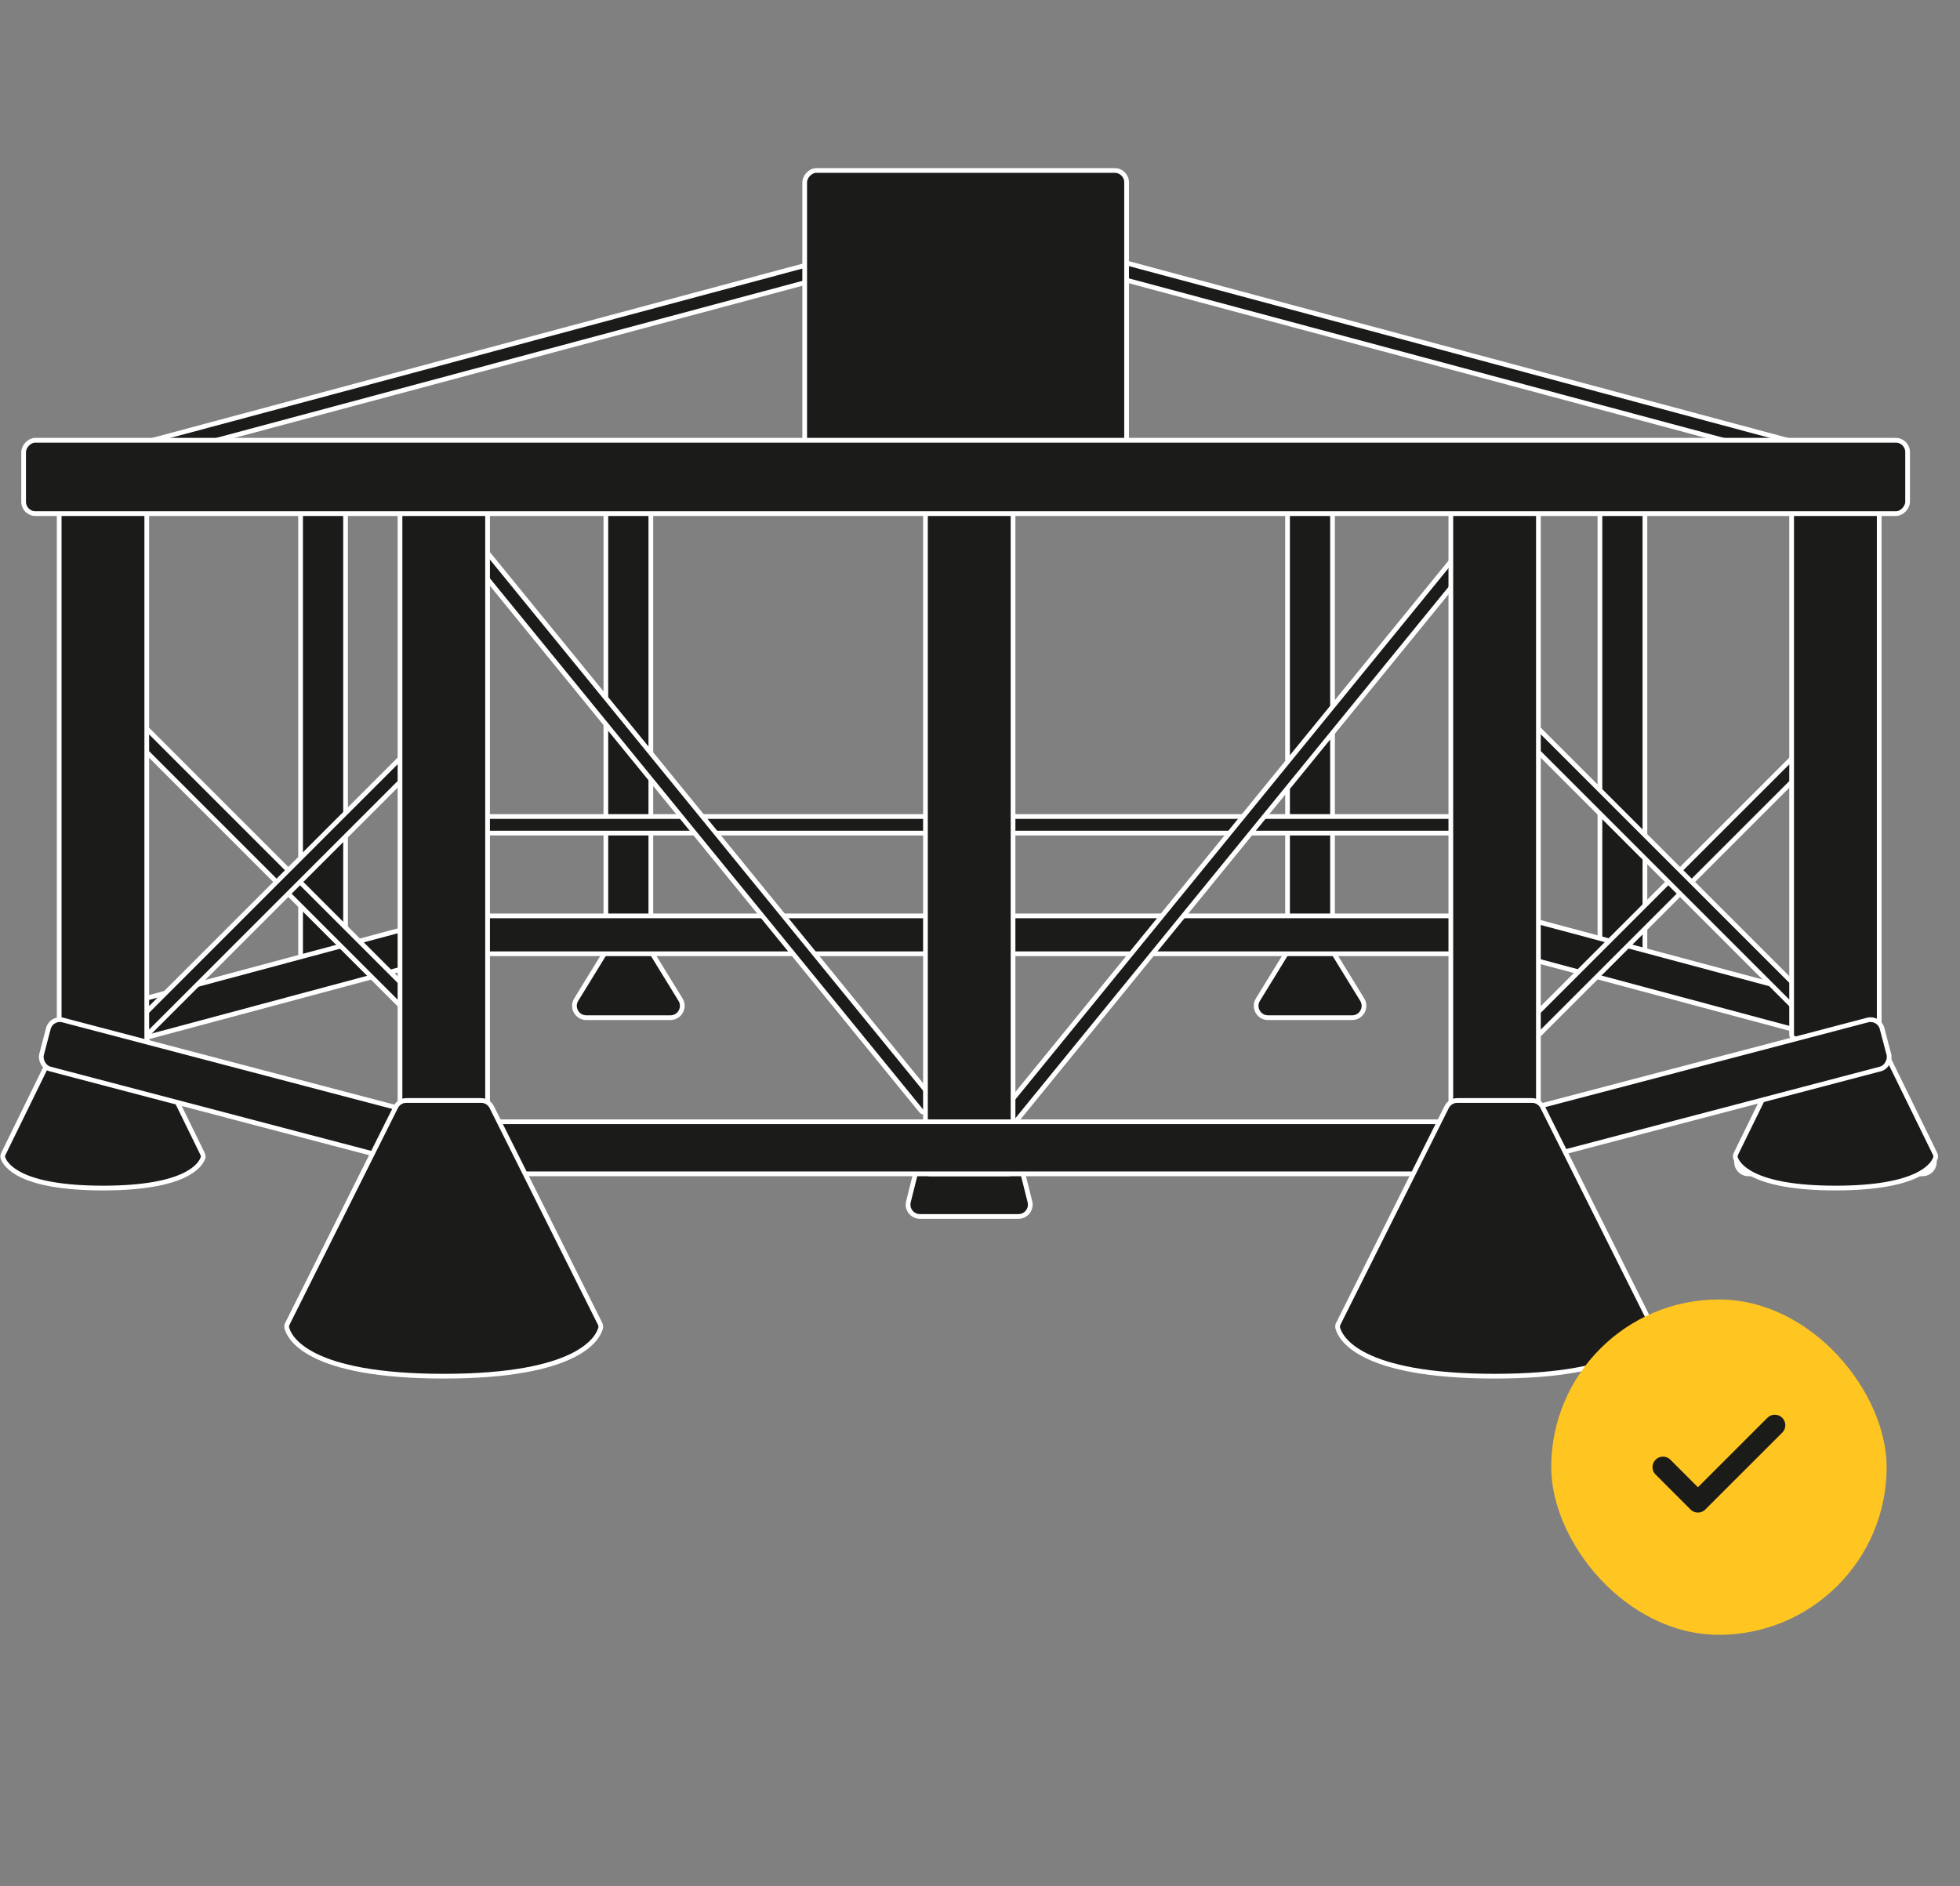
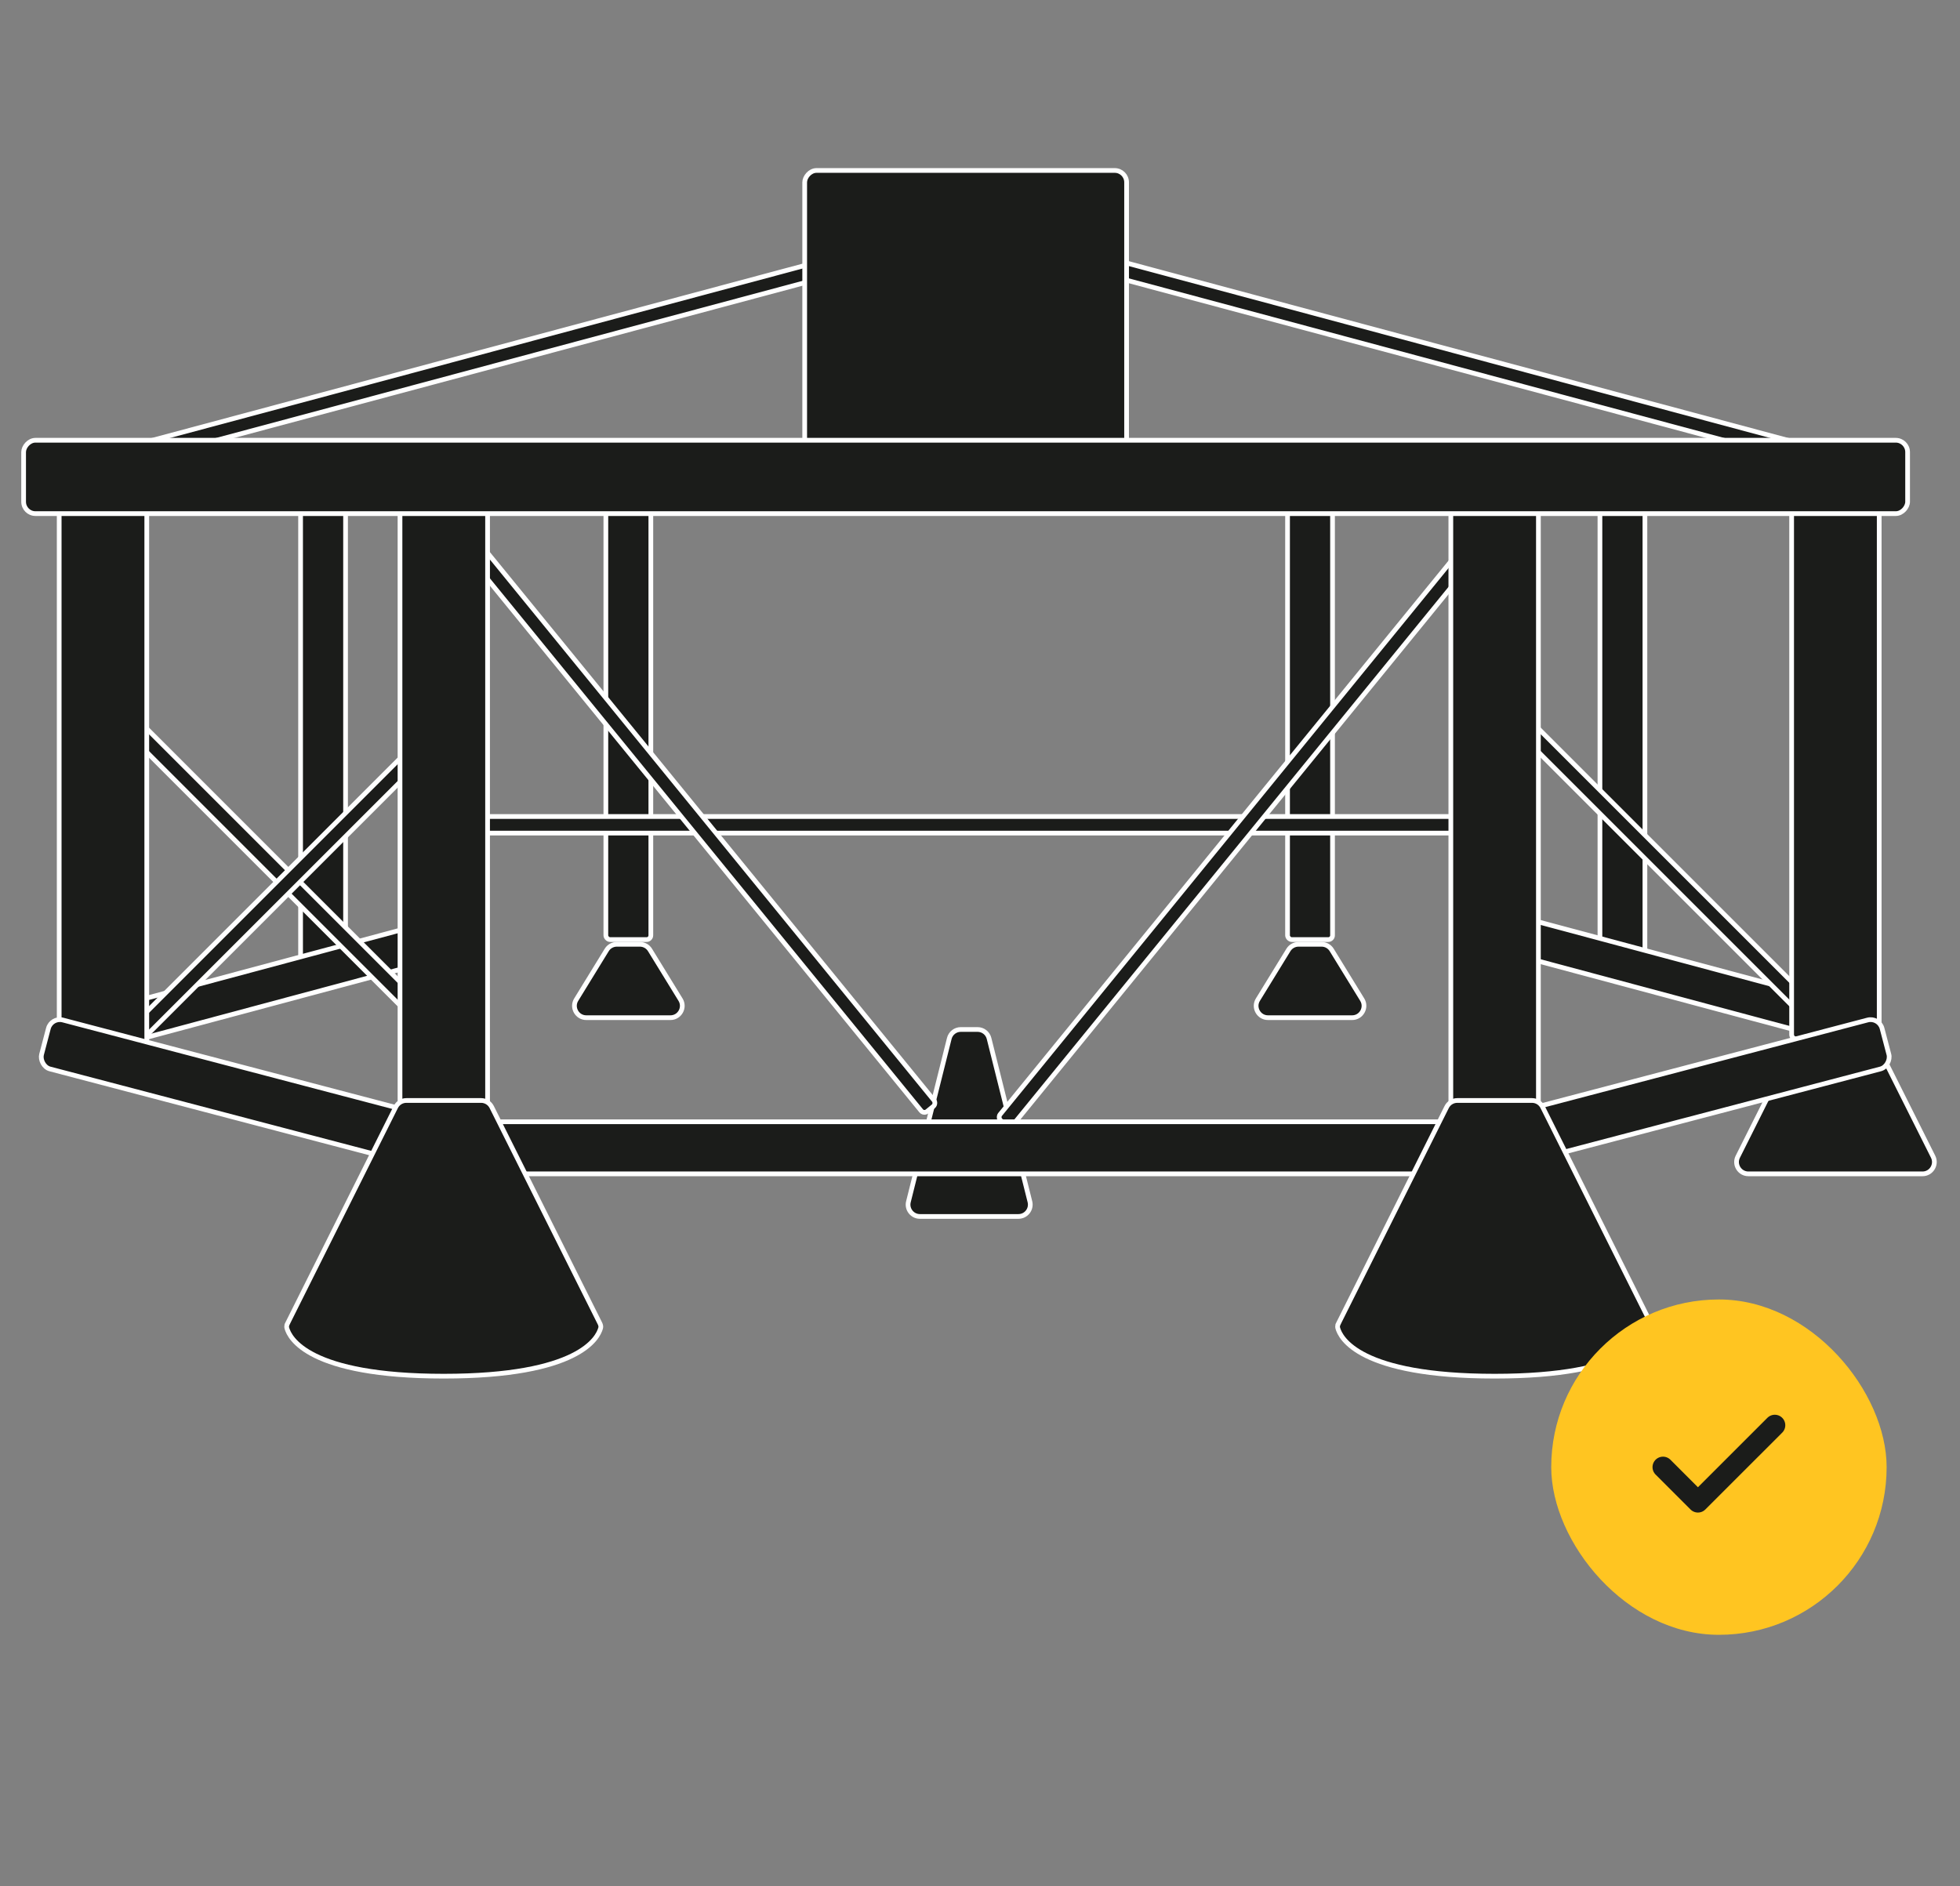
<svg xmlns="http://www.w3.org/2000/svg" width="187" height="180" viewBox="0 0 187 180" fill="none">
  <rect x="0" y="0" width="187" height="180" fill="#808080" stroke="none" />
  <path d="M171.911 98.184C172.102 97.801 172.493 97.56 172.921 97.56H177.314C177.742 97.56 178.133 97.801 178.324 98.184L184.434 110.378C184.81 111.129 184.264 112.013 183.424 112.013H175.117H166.811C165.971 112.013 165.425 111.129 165.801 110.378L171.911 98.184Z" fill="#1B1C1A" stroke="white" stroke-width="0.45" />
-   <path d="M172.113 96.838C172.302 96.451 172.696 96.205 173.127 96.205H177.112C177.544 96.205 177.937 96.451 178.127 96.838L184.602 110.066C184.681 110.227 184.704 110.368 184.665 110.483C184.437 111.161 183.09 113.368 175.12 113.368C167.15 113.368 165.803 111.161 165.574 110.483C165.535 110.368 165.558 110.227 165.637 110.066L172.113 96.838Z" fill="#1B1C1A" stroke="white" stroke-width="0.45" />
-   <path d="M6.816 96.838C7.005 96.451 7.399 96.205 7.83 96.205H11.815C12.247 96.205 12.64 96.451 12.83 96.838L19.305 110.066C19.384 110.227 19.407 110.368 19.368 110.483C19.14 111.161 17.793 113.368 9.823 113.368C1.853 113.368 0.506 111.161 0.277 110.483C0.238 110.368 0.261 110.227 0.34 110.066L6.816 96.838Z" fill="#1B1C1A" stroke="white" stroke-width="0.45" />
  <rect x="13.558" y="43.914" width="1.582" height="69.309" rx="0.405" transform="rotate(-105 13.558 43.914)" fill="#1B1C1A" stroke="white" stroke-width="0.45" />
  <rect x="-0.159" y="-0.276" width="1.582" height="69.309" rx="0.405" transform="matrix(0.259 -0.966 -0.966 -0.259 171.327 43.689)" fill="#1B1C1A" stroke="white" stroke-width="0.45" />
  <rect x="-0.225" y="0.225" width="30.712" height="30.034" rx="1.13" transform="matrix(-1 -8.74228e-08 -8.74228e-08 1 107.261 16.042)" fill="#1B1C1A" stroke="white" stroke-width="0.45" />
  <path d="M90.57 99.093C90.695 98.59 91.147 98.237 91.665 98.237H93.269C93.787 98.237 94.239 98.59 94.364 99.093L98.263 114.674C98.441 115.387 97.902 116.078 97.167 116.078H92.467H87.767C87.032 116.078 86.493 115.387 86.671 114.674L90.57 99.093Z" fill="#1B1C1A" stroke="white" stroke-width="0.45" />
  <path d="M57.887 90.647C58.093 90.312 58.457 90.108 58.85 90.108H61.053C61.445 90.108 61.81 90.312 62.015 90.647L64.927 95.389C65.39 96.141 64.848 97.11 63.965 97.11H59.951H55.938C55.054 97.11 54.513 96.141 54.975 95.389L57.887 90.647Z" fill="#1B1C1A" stroke="white" stroke-width="0.45" />
  <path d="M122.926 90.647C123.132 90.312 123.496 90.108 123.889 90.108H126.092C126.484 90.108 126.849 90.312 127.054 90.647L129.967 95.389C130.429 96.141 129.887 97.11 129.004 97.11H124.99H120.977C120.093 97.11 119.552 96.141 120.014 95.389L122.926 90.647Z" fill="#1B1C1A" stroke="white" stroke-width="0.45" />
  <rect x="28.678" y="46.752" width="4.292" height="45.615" rx="0.405" fill="#1B1C1A" stroke="white" stroke-width="0.45" />
  <rect x="152.647" y="46.752" width="4.292" height="45.615" rx="0.405" fill="#1B1C1A" stroke="white" stroke-width="0.45" />
  <rect x="122.842" y="46.752" width="4.292" height="42.906" rx="0.405" fill="#1B1C1A" stroke="white" stroke-width="0.45" />
  <rect x="57.803" y="46.752" width="4.292" height="42.906" rx="0.405" fill="#1B1C1A" stroke="white" stroke-width="0.45" />
-   <rect x="-0.225" y="0.225" width="102.52" height="3.614" rx="1.13" transform="matrix(-1 -8.74228e-08 -8.74228e-08 1 143.167 87.173)" fill="#1B1C1A" stroke="white" stroke-width="0.45" />
  <rect x="-0.159" y="0.276" width="40.105" height="3.614" rx="1.13" transform="matrix(-0.966 0.259 0.259 0.966 42.842 87.224)" fill="#1B1C1A" stroke="white" stroke-width="0.45" />
  <rect x="144.831" y="87.449" width="34.112" height="3.614" rx="1.13" transform="rotate(15 144.831 87.449)" fill="#1B1C1A" stroke="white" stroke-width="0.45" />
  <rect x="42.225" y="79.496" width="1.582" height="99.133" rx="0.405" transform="rotate(-90 42.225 79.496)" fill="#1B1C1A" stroke="white" stroke-width="0.45" />
  <rect y="-0.318" width="1.582" height="42.75" rx="0.405" transform="matrix(0.707 -0.707 -0.707 -0.707 41.837 99.608)" fill="#1B1C1A" stroke="white" stroke-width="0.45" />
  <rect x="-0.318" width="1.582" height="42.75" rx="0.405" transform="matrix(-0.707 -0.707 -0.707 0.707 42.956 69.379)" fill="#1B1C1A" stroke="white" stroke-width="0.45" />
  <rect x="0.032" y="-0.317" width="1.582" height="69.309" rx="0.405" transform="matrix(0.775 -0.632 -0.632 -0.775 87.916 106.084)" fill="#1B1C1A" stroke="white" stroke-width="0.45" />
  <rect x="96.382" y="107.664" width="1.582" height="69.309" rx="0.405" transform="rotate(-140.817 96.382 107.664)" fill="#1B1C1A" stroke="white" stroke-width="0.45" />
-   <rect x="145.734" y="99.833" width="1.582" height="42.75" rx="0.405" transform="rotate(-135 145.734 99.833)" fill="#1B1C1A" stroke="white" stroke-width="0.45" />
  <rect x="144.615" y="69.604" width="1.582" height="42.75" rx="0.405" transform="rotate(-45 144.615 69.604)" fill="#1B1C1A" stroke="white" stroke-width="0.45" />
  <rect x="38.163" y="46.752" width="8.356" height="61.874" rx="0.405" fill="#1B1C1A" stroke="white" stroke-width="0.45" />
  <rect x="5.647" y="46.752" width="8.356" height="53.745" rx="0.405" fill="#1B1C1A" stroke="white" stroke-width="0.45" />
-   <rect x="88.296" y="46.752" width="8.356" height="65.261" rx="0.405" fill="#1B1C1A" stroke="white" stroke-width="0.45" />
  <rect x="138.421" y="46.752" width="8.356" height="61.874" rx="0.405" fill="#1B1C1A" stroke="white" stroke-width="0.45" />
  <rect x="170.936" y="46.752" width="8.356" height="52.39" rx="0.405" fill="#1B1C1A" stroke="white" stroke-width="0.45" />
  <rect x="4.903" y="97.047" width="40.09" height="4.829" rx="1.13" transform="rotate(14.714 4.903 97.047)" fill="#1B1C1A" stroke="white" stroke-width="0.45" />
  <rect x="-0.161" y="0.275" width="40.09" height="4.829" rx="1.13" transform="matrix(-0.967 0.254 0.254 0.967 179.052 96.822)" fill="#1B1C1A" stroke="white" stroke-width="0.45" />
  <rect x="-0.225" y="0.225" width="102.52" height="4.969" rx="1.13" transform="matrix(-1 -8.74228e-08 -8.74228e-08 1 143.167 106.819)" fill="#1B1C1A" stroke="white" stroke-width="0.45" />
  <rect x="-0.225" y="0.225" width="179.748" height="7.001" rx="1.13" transform="matrix(-1 -8.74228e-08 -8.74228e-08 1 181.776 41.785)" fill="#1B1C1A" stroke="white" stroke-width="0.45" />
  <path d="M37.76 105.636C37.951 105.254 38.342 105.012 38.77 105.012H45.902C46.33 105.012 46.721 105.254 46.913 105.636L57.234 126.279C57.315 126.441 57.343 126.59 57.308 126.72C57.179 127.204 56.664 128.347 54.572 129.375C52.473 130.407 48.788 131.32 42.336 131.32C35.884 131.32 32.2 130.407 30.1 129.375C28.009 128.347 27.493 127.204 27.364 126.72C27.329 126.59 27.358 126.441 27.438 126.279L27.237 126.179L27.438 126.279L37.76 105.636Z" fill="#1B1C1A" stroke="white" stroke-width="0.45" />
-   <path d="M138.025 105.636C138.217 105.254 138.608 105.012 139.036 105.012H146.168C146.596 105.012 146.987 105.254 147.178 105.636L157.5 126.279C157.58 126.441 157.609 126.59 157.574 126.72C157.445 127.204 156.929 128.347 154.838 129.375C152.738 130.407 149.054 131.32 142.602 131.32C136.15 131.32 132.465 130.407 130.365 129.375C128.274 128.347 127.759 127.204 127.63 126.72C127.595 126.59 127.623 126.441 127.704 126.279L127.503 126.179L127.704 126.279L138.025 105.636Z" fill="#1B1C1A" stroke="white" stroke-width="0.45" />
+   <path d="M138.025 105.636C138.217 105.254 138.608 105.012 139.036 105.012H146.168C146.596 105.012 146.987 105.254 147.178 105.636L157.5 126.279C157.445 127.204 156.929 128.347 154.838 129.375C152.738 130.407 149.054 131.32 142.602 131.32C136.15 131.32 132.465 130.407 130.365 129.375C128.274 128.347 127.759 127.204 127.63 126.72C127.595 126.59 127.623 126.441 127.704 126.279L127.503 126.179L127.704 126.279L138.025 105.636Z" fill="#1B1C1A" stroke="white" stroke-width="0.45" />
  <rect x="148" y="124" width="32" height="32" rx="16" fill="#FFC521" />
  <path d="M169.331 136L161.997 143.333L158.664 140" stroke="#1B1C1A" stroke-width="2" stroke-linecap="round" stroke-linejoin="round" />
</svg>